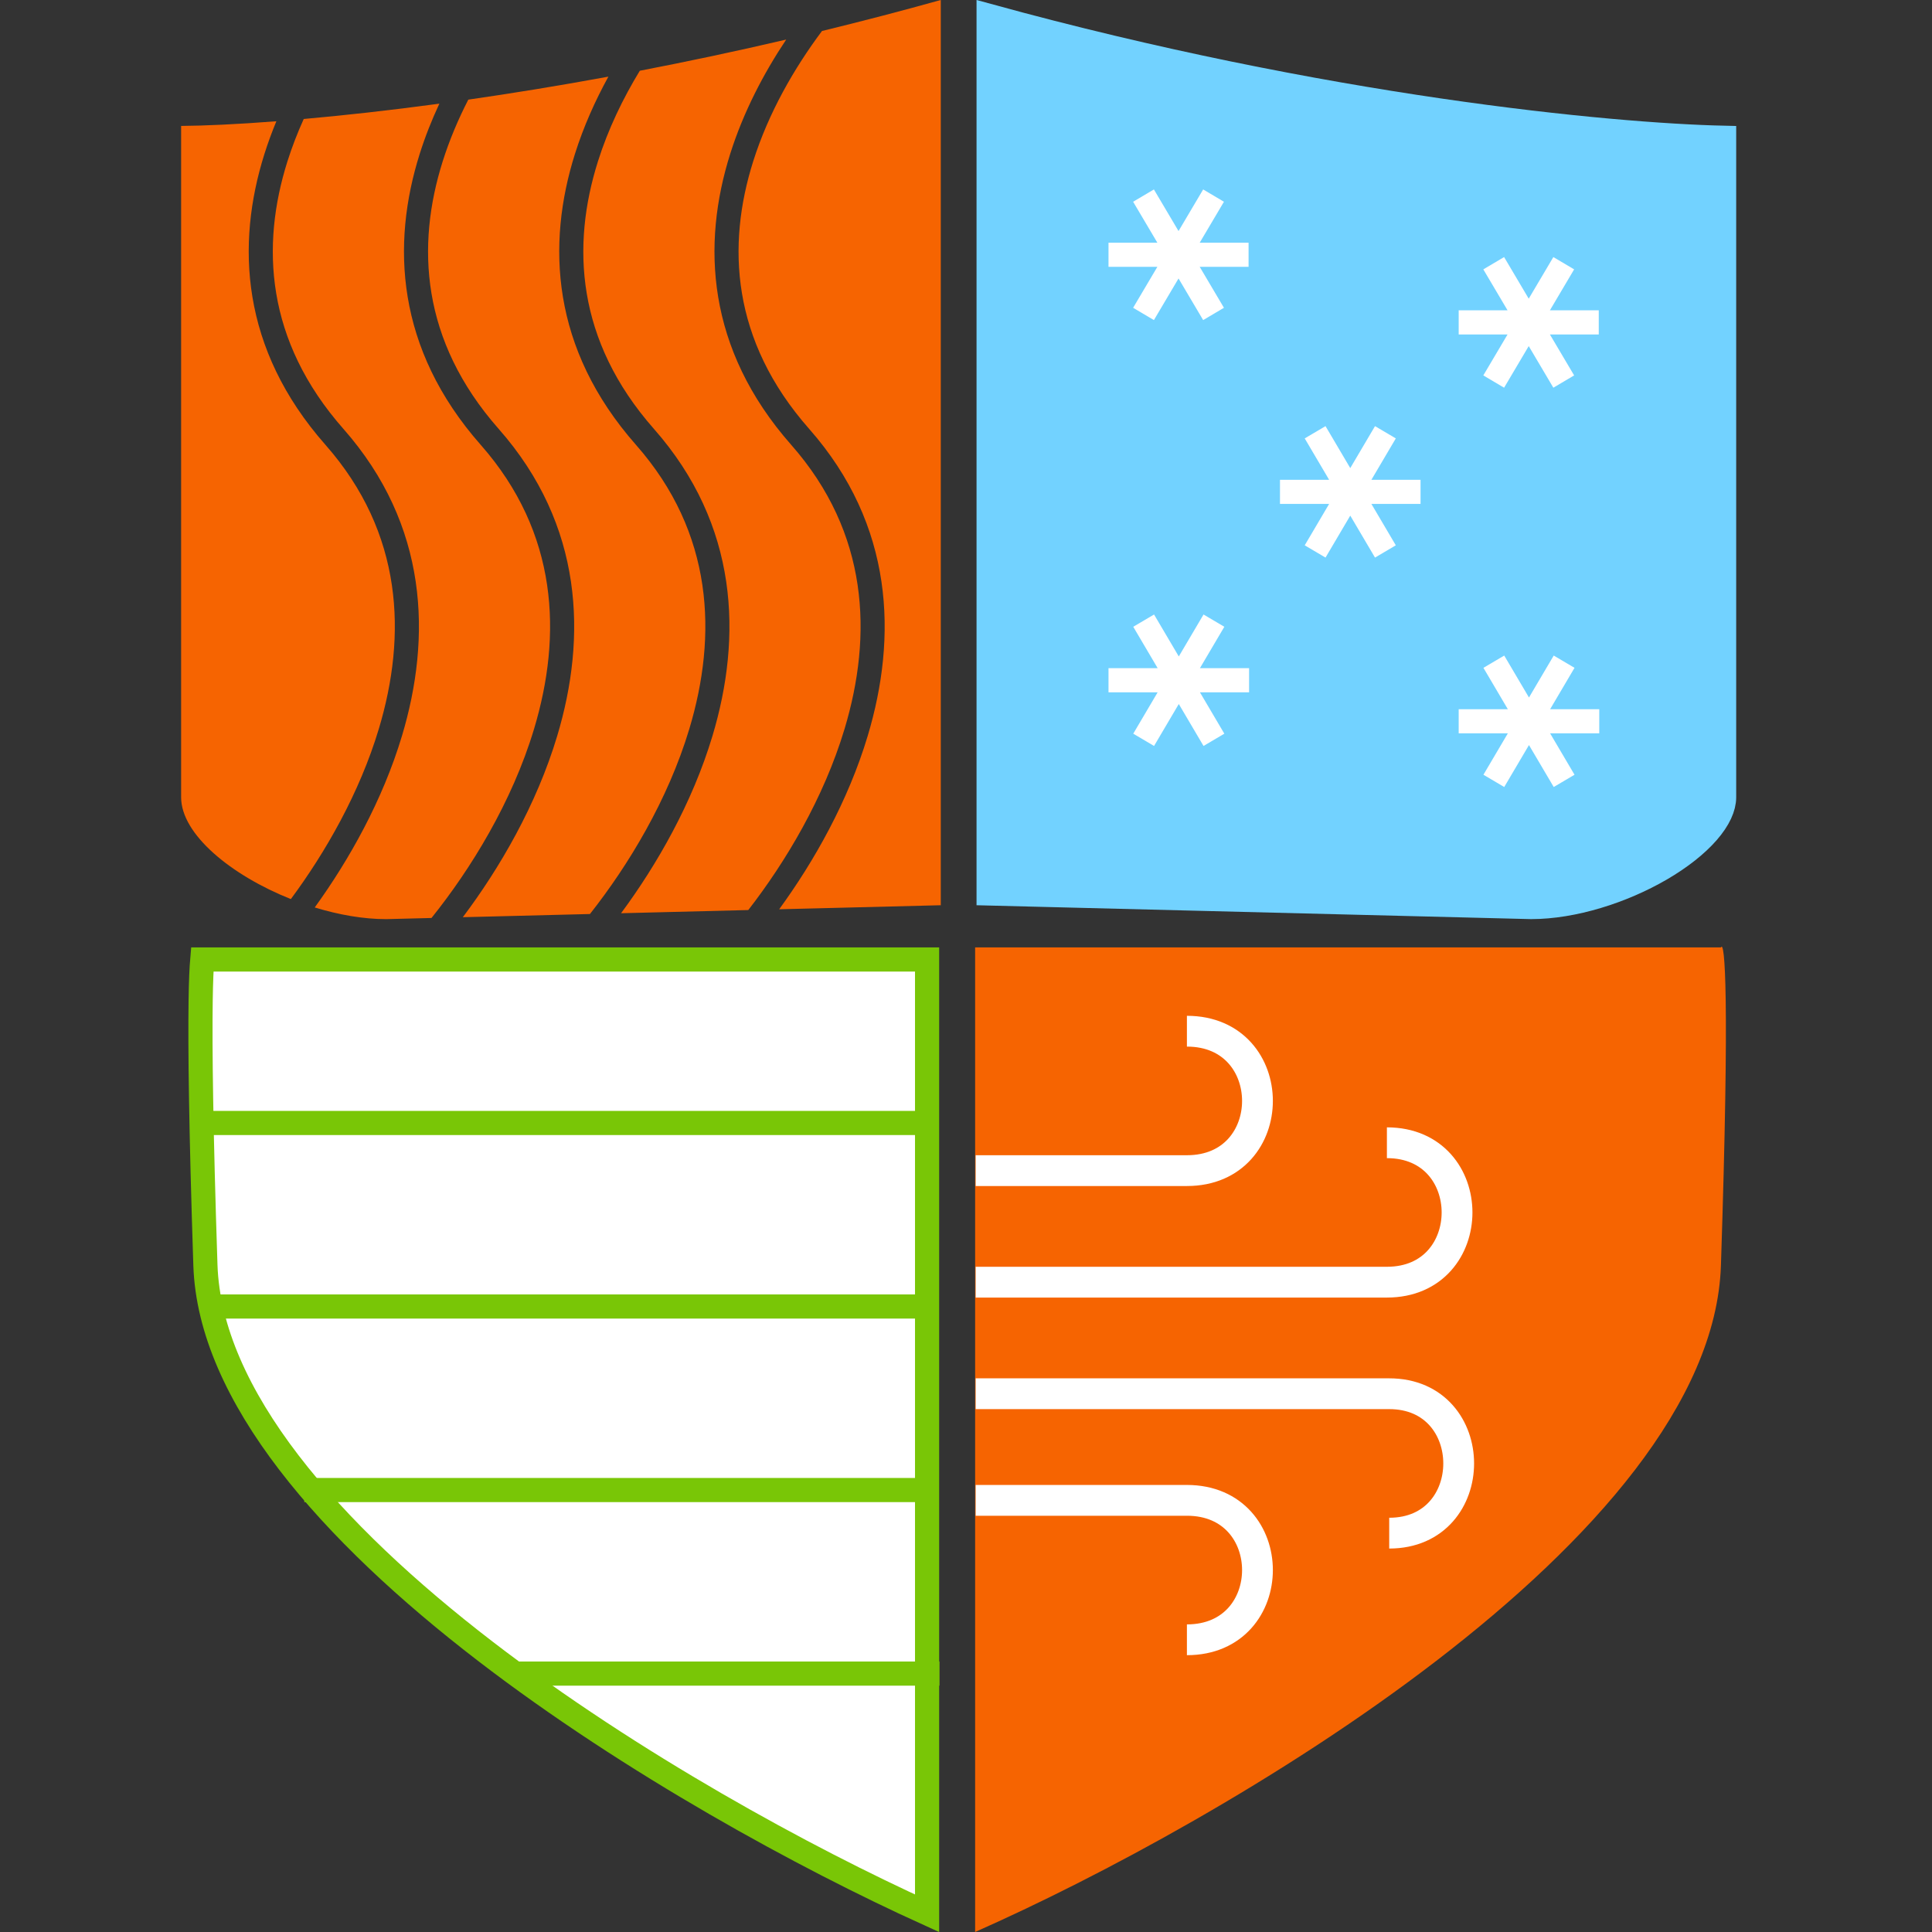
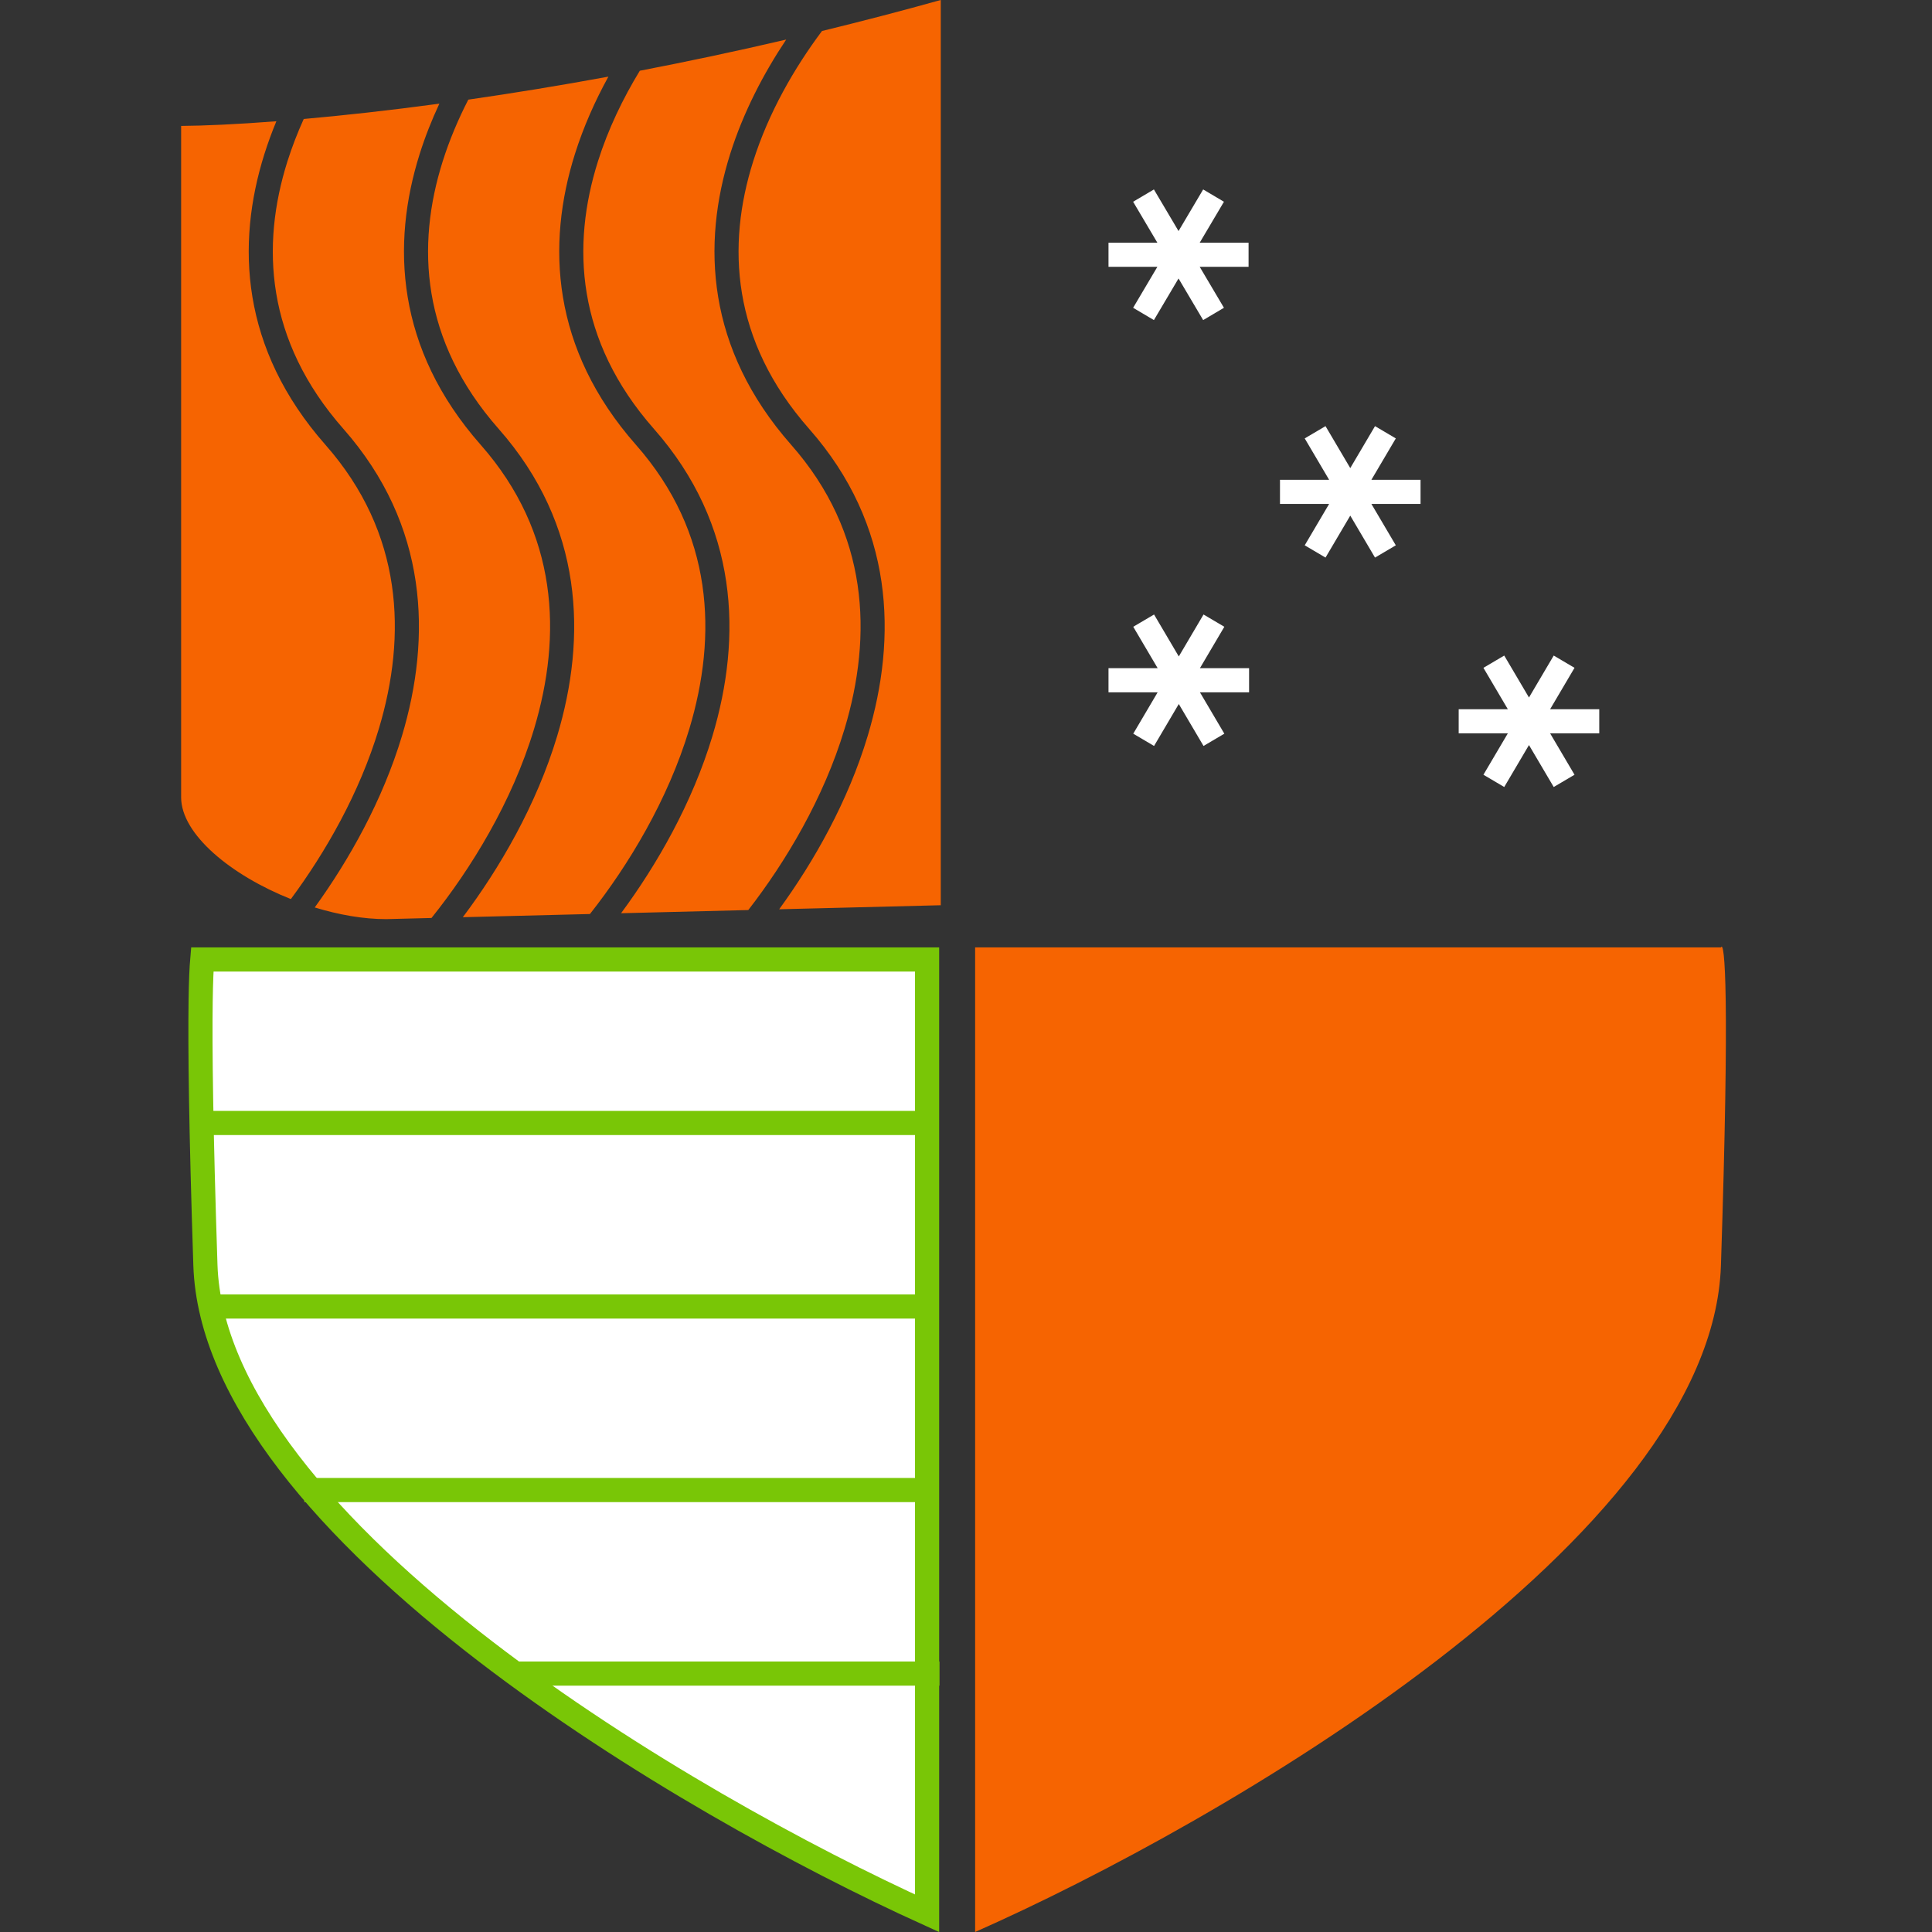
<svg xmlns="http://www.w3.org/2000/svg" width="128" height="128" viewBox="0 0 128 128" fill="none">
  <rect x="0" y="0" width="128" height="128" fill="#333333" stroke="none" />
  <path d="M64.605 127.999V62.769H114.016C114.265 62.246 114.612 65.728 114.016 83.844C113.42 101.962 80.827 120.83 64.605 127.999Z" fill="#F66401" />
-   <path d="M91.886 75.71C98.082 75.71 98.082 84.947 91.886 84.947H64.642M92.039 101.575C98.176 101.575 98.176 92.338 92.039 92.338H78.34H64.642M78.636 68.32C84.869 68.32 84.869 77.557 78.636 77.557H71.639H64.642M78.636 108.64C84.869 108.64 84.869 99.402 78.636 99.402H71.639H64.642" stroke="white" stroke-width="2.04" stroke-linejoin="round" />
  <path d="M13.4 63.569C13.354 64.097 13.312 64.974 13.293 66.328C13.25 69.379 13.311 74.764 13.609 83.818C13.751 88.115 15.795 92.533 19.136 96.893C22.471 101.246 27.05 105.478 32.144 109.393C41.868 116.866 53.378 123.108 61.422 126.762V63.569H13.4Z" fill="white" stroke="#79C606" stroke-width="1.6" />
  <line x1="14.081" y1="74.4" x2="61.441" y2="74.4" stroke="#79C606" stroke-width="1.6" />
  <line x1="14.081" y1="86.559" x2="61.441" y2="86.559" stroke="#79C606" stroke-width="1.6" />
  <line x1="20.161" y1="98.719" x2="61.441" y2="98.719" stroke="#79C606" stroke-width="1.6" />
  <line x1="34.241" y1="110.88" x2="62.241" y2="110.88" stroke="#79C606" stroke-width="1.6" />
  <path d="M29.109 6.868C28.609 7.939 28.167 9.051 27.806 10.197C25.919 16.178 26.227 23.093 31.847 29.47C37.004 35.323 37.244 42.093 35.385 48.286C33.927 53.14 31.186 57.582 28.587 60.819L25.586 60.895C24.072 60.895 22.44 60.608 20.852 60.121C23.129 56.974 25.346 53.033 26.629 48.762C28.595 42.214 28.387 34.81 22.752 28.415C17.579 22.545 17.29 16.249 19.042 10.695C19.346 9.732 19.712 8.793 20.123 7.883C22.735 7.651 25.754 7.322 29.109 6.868ZM40.308 5.078C39.427 6.678 38.66 8.397 38.092 10.197C36.205 16.178 36.513 23.093 42.133 29.47C47.29 35.323 47.53 42.093 45.671 48.286C44.253 53.009 41.62 57.344 39.085 60.556L30.663 60.767C33.104 57.522 35.544 53.33 36.915 48.762C38.881 42.214 38.673 34.81 33.038 28.415C27.865 22.545 27.576 16.249 29.328 10.695C29.777 9.273 30.359 7.9 31.027 6.601C33.913 6.186 37.02 5.682 40.308 5.078ZM52.088 2.621C50.588 4.866 49.248 7.435 48.377 10.197C46.49 16.178 46.798 23.093 52.418 29.47C57.575 35.323 57.816 42.093 55.956 48.286C54.576 52.882 52.047 57.109 49.576 60.293L41.147 60.504C43.521 57.297 45.866 53.207 47.201 48.762C49.167 42.214 48.959 34.81 43.324 28.415C38.151 22.545 37.862 16.249 39.614 10.695C40.29 8.553 41.269 6.526 42.389 4.687C45.487 4.09 48.731 3.406 52.088 2.621ZM62.329 59.974L51.622 60.242C53.93 57.075 56.188 53.087 57.486 48.762C59.452 42.214 59.244 34.81 53.609 28.415C48.436 22.545 48.147 16.249 49.899 10.695C50.916 7.471 52.623 4.507 54.459 2.054C57.027 1.428 59.655 0.746 62.329 -0.001V59.974ZM18.31 8.034C18.017 8.74 17.752 9.462 17.52 10.197C15.633 16.178 15.941 23.093 21.561 29.47C26.718 35.323 26.958 42.093 25.099 48.286C23.821 52.54 21.559 56.478 19.27 59.566C15.319 57.994 12 55.28 12 52.822V8.343C13.526 8.331 15.661 8.238 18.31 8.034Z" fill="#F66401" />
-   <path d="M65.498 1.048C87.733 7.155 106.643 8.96 114.227 9.129V52.822C114.227 53.485 113.881 54.276 113.132 55.135C112.392 55.984 111.322 56.824 110.045 57.57C107.485 59.063 104.232 60.091 101.452 60.094L65.498 59.194V1.048Z" fill="#72D2FF" stroke="#72D2FF" stroke-width="1.6" />
  <path d="M82.721 16.879H73.441M80.401 20.799L75.761 12.959M80.401 12.959L75.761 20.799" stroke="white" stroke-width="1.6" stroke-linejoin="round" />
-   <path d="M105.922 21.359H96.642M103.602 25.279L98.962 17.439M103.602 17.439L98.962 25.279" stroke="white" stroke-width="1.6" stroke-linejoin="round" />
  <path d="M94.115 32.587H84.802M91.787 36.535L87.13 28.639M91.787 28.639L87.13 36.535" stroke="white" stroke-width="1.6" stroke-linejoin="round" />
  <path d="M82.755 45.067H73.441M80.426 49.015L75.77 41.119M80.426 41.119L75.77 49.015" stroke="white" stroke-width="1.6" stroke-linejoin="round" />
  <path d="M105.955 47.787H96.642M103.627 51.735L98.97 43.839M103.627 43.839L98.97 51.735" stroke="white" stroke-width="1.6" stroke-linejoin="round" />
</svg>